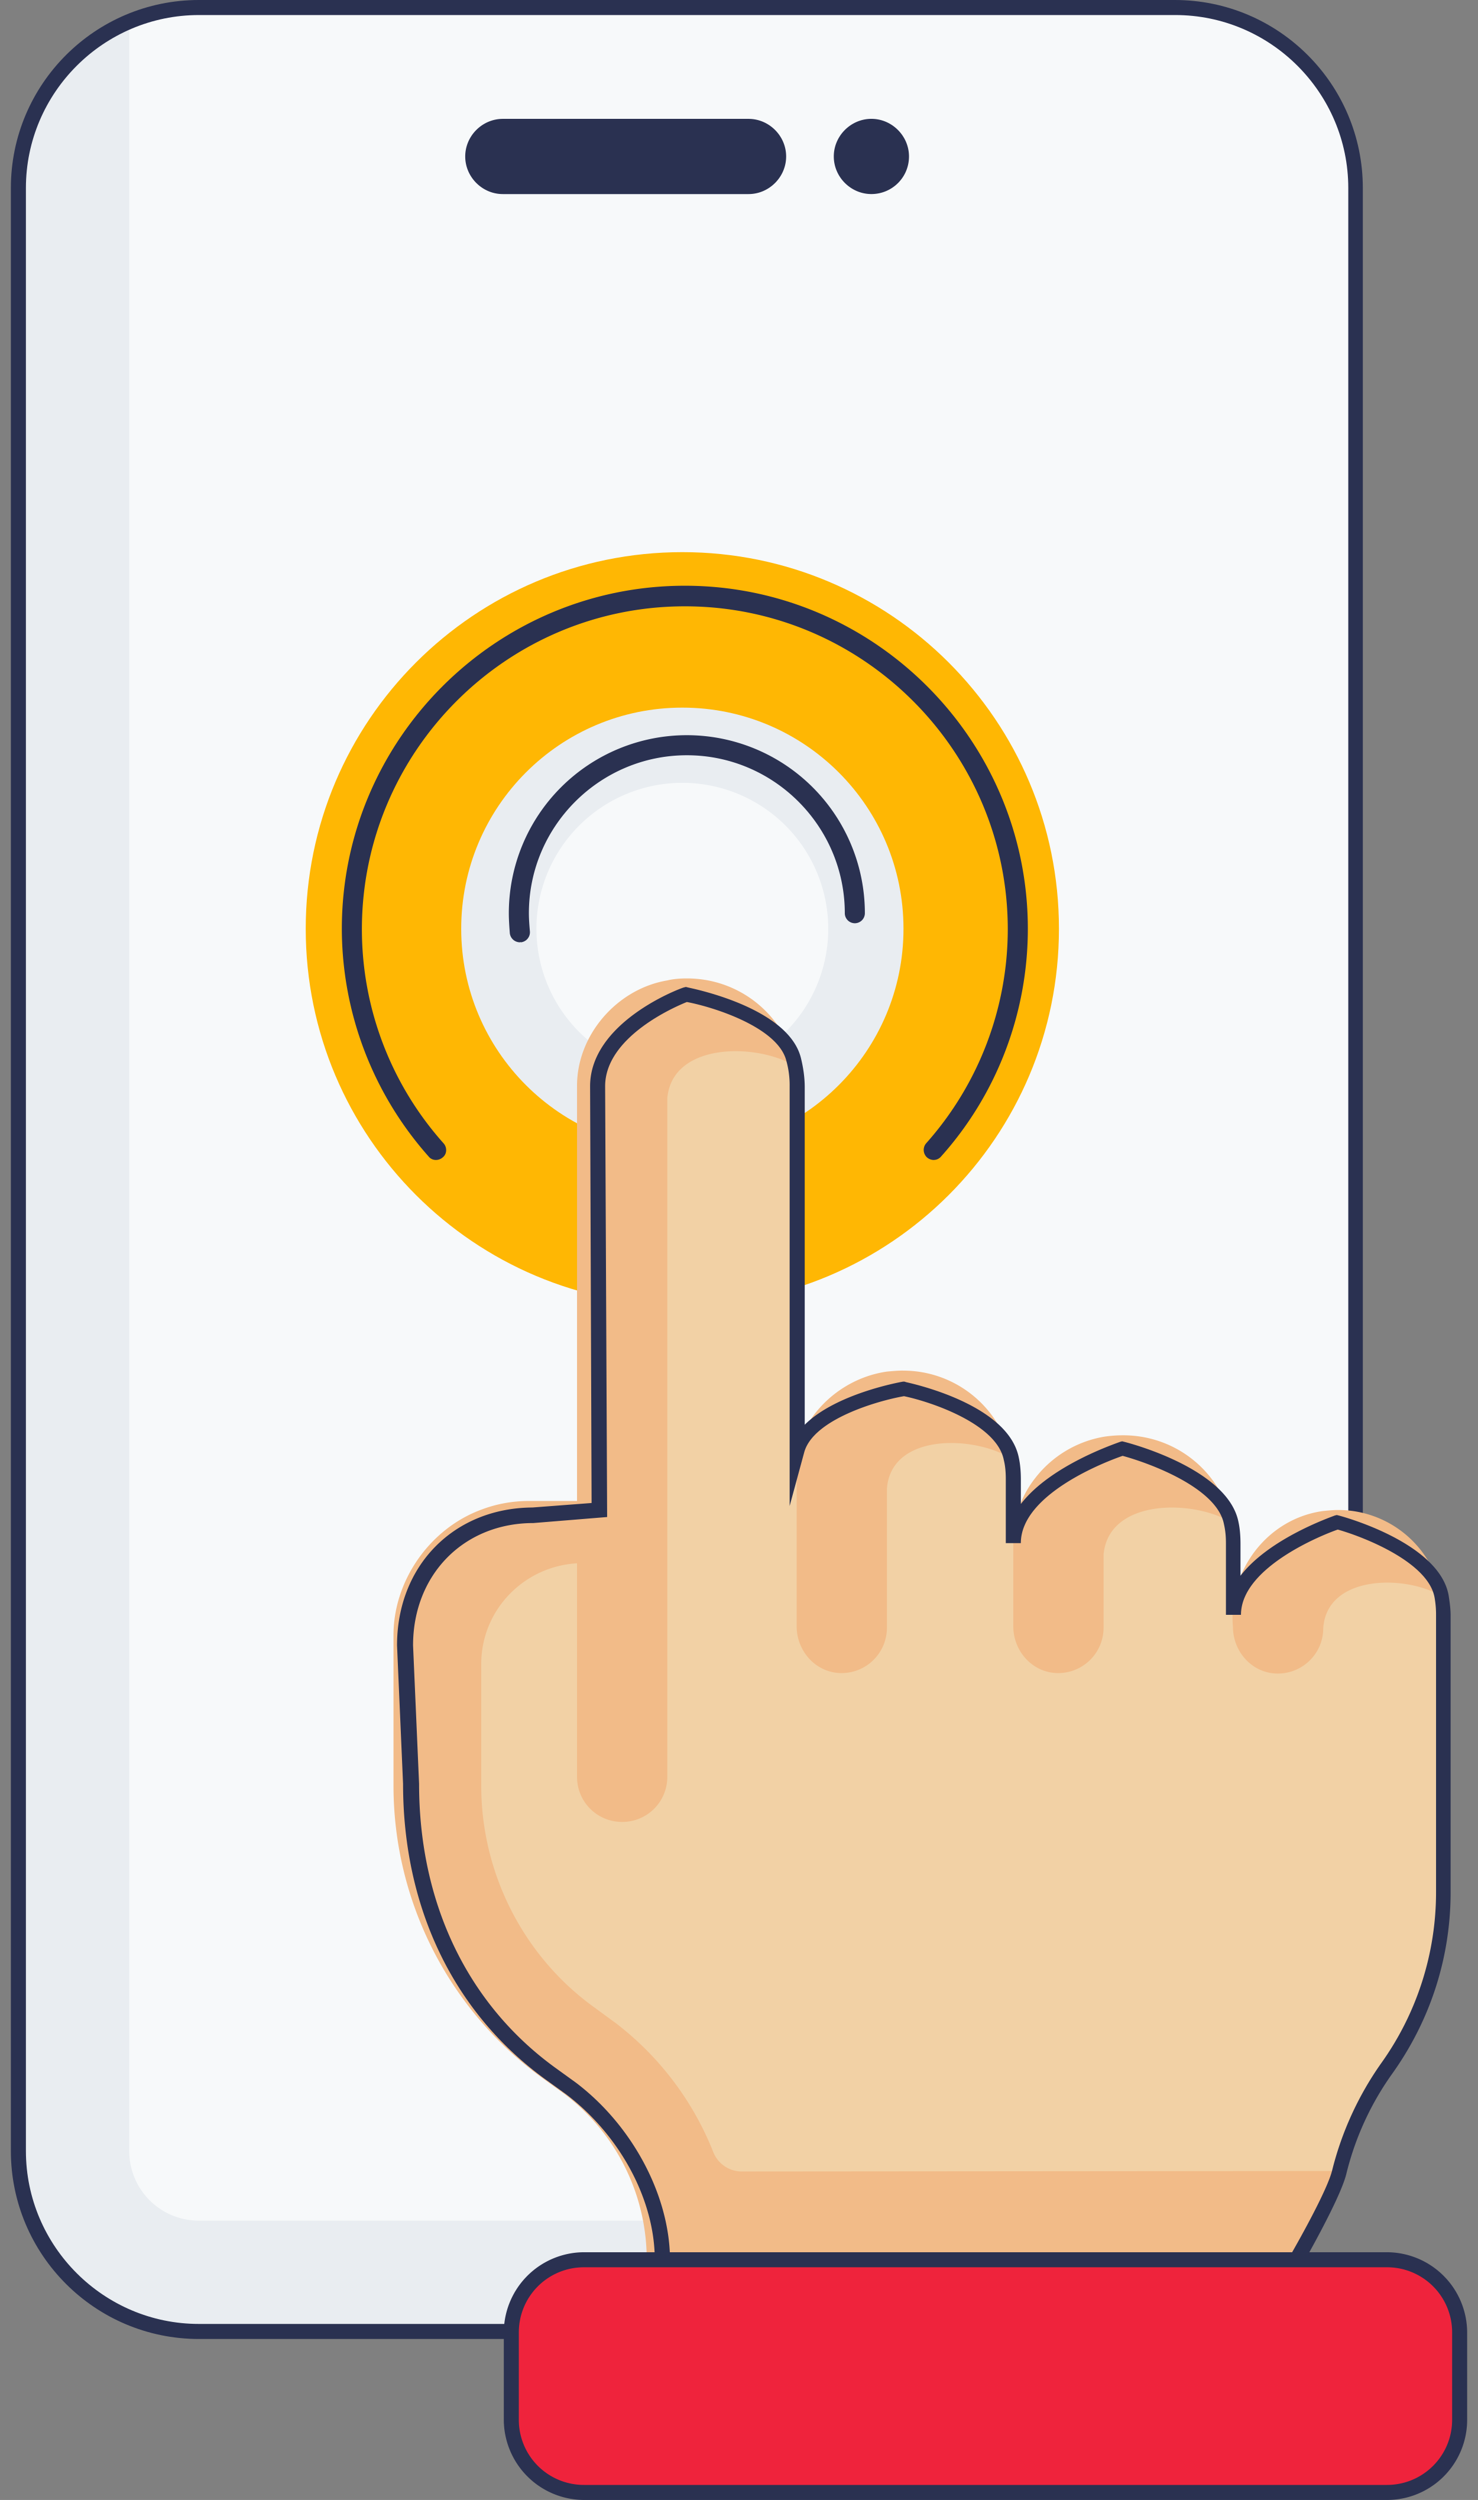
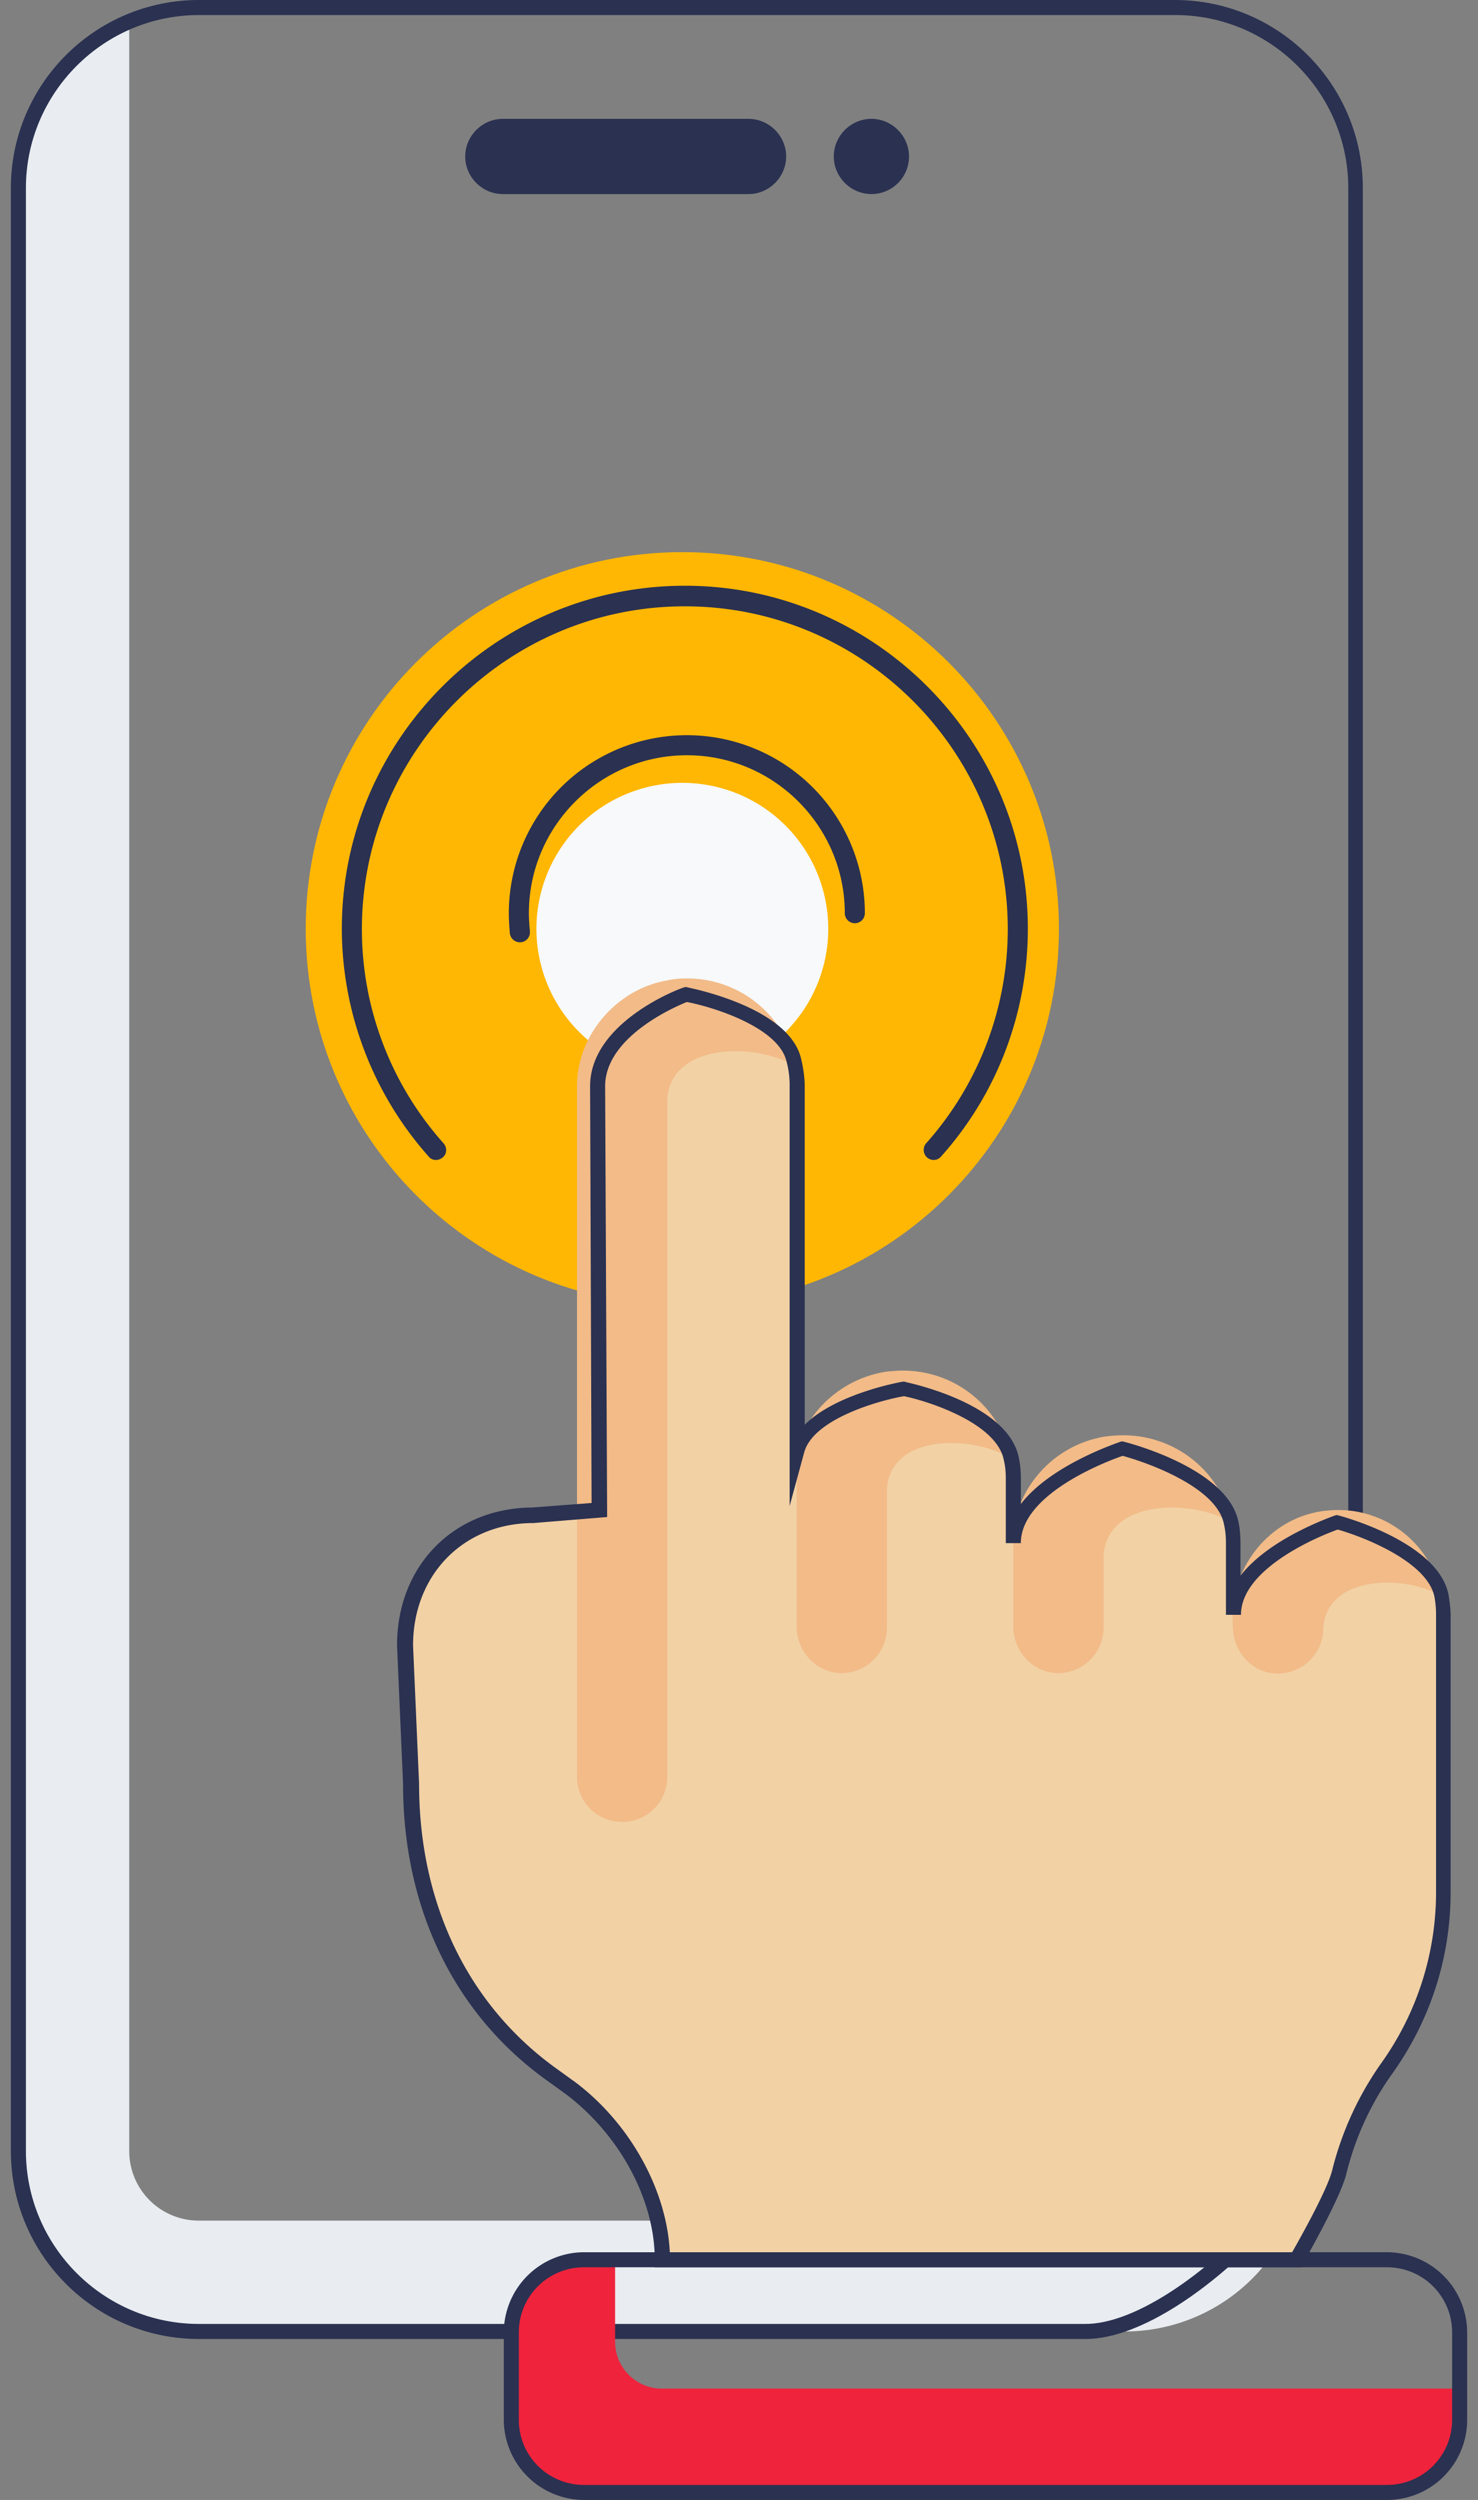
<svg xmlns="http://www.w3.org/2000/svg" width="68" height="115" fill="none">
  <rect width="100%" height="100%" fill="#808080" stroke="none" />
-   <path d="M9.151 107.249a8.3 8.3 0 01-8.305-8.305V8.651A8.3 8.3 0 019.15.346h44.9a8.3 8.3 0 018.306 8.305v85.68c0 4.59-7.845 12.918-12.436 12.918H9.151z" fill="#F7F9FA" />
  <path d="M59.401 102.151a8.3 8.3 0 01-7.66 5.098H9.152a8.3 8.3 0 01-8.305-8.305V8.651c0-3.46 2.1-6.413 5.099-7.659v97.952a3.2 3.2 0 003.206 3.207h50.25z" fill="#E9EDF1" />
  <path d="M31.393 60.05c9.57 0 17.327-7.757 17.327-17.326 0-9.568-7.758-17.325-17.327-17.325-9.57 0-17.327 7.757-17.327 17.325 0 9.569 7.758 17.325 17.327 17.325z" fill="#FFB703" />
  <path d="M31.393 56.358c7.53 0 13.636-6.104 13.636-13.634S38.924 29.09 31.393 29.09c-7.53 0-13.635 6.104-13.635 13.634s6.105 13.634 13.635 13.634z" fill="#FFB703" />
-   <path d="M31.393 52.898c5.62 0 10.175-4.555 10.175-10.174 0-5.618-4.555-10.173-10.175-10.173-5.619 0-10.174 4.555-10.174 10.173 0 5.619 4.555 10.174 10.174 10.174z" fill="#E9EDF1" />
  <path d="M31.393 49.438a6.713 6.713 0 100-13.427 6.713 6.713 0 000 13.426z" fill="#F7F9FA" />
  <path d="M49.943 107.595H9.152c-4.776 0-8.652-3.876-8.652-8.651V8.65C.5 3.876 4.376 0 9.152 0h44.897c4.776 0 8.652 3.876 8.652 8.65v85.68c0 2.653-2.376 6.09-4.591 8.42-2.215 2.353-5.56 4.845-8.167 4.845zM9.152.692c-4.384 0-7.96 3.576-7.96 7.959v90.293c0 4.383 3.576 7.959 7.96 7.959h40.79c4.292 0 12.09-8.12 12.09-12.573V8.651c0-4.383-3.576-7.959-7.96-7.959H9.152z" fill="#2A3151" />
  <path d="M61.524 70.015s-4.799 1.615-4.799 4.268v-3.299a4.26 4.26 0 00-.092-.946c-.438-2.307-5.007-3.437-5.007-3.437s-5.03 1.615-5.03 4.36v-2.953a4.26 4.26 0 00-.091-.946c-.439-2.307-4.938-3.206-4.938-3.206s-4.337.738-4.937 2.837V49.945c0-.438-.07-.877-.185-1.292-.577-2.122-4.937-2.953-4.937-2.953s-4.084 1.477-4.084 4.222l.093 19.493-3.046.231c-3.438 0-5.883 2.538-5.883 5.975l.277 6.367c0 5.306 2.076 10.174 6.368 13.288l.992.715c2.399 1.8 4.222 4.868 4.222 7.89h29.162s1.707-2.976 1.984-4.06a13.821 13.821 0 012.192-4.776c1.684-2.376 2.607-5.19 2.607-8.097V74.214c0-.3-.023-.577-.069-.877-.392-2.168-4.799-3.322-4.799-3.322z" fill="#F2D1A5" />
-   <path d="M34.139 99.89a1.41 1.41 0 01-1.316-.877 13.933 13.933 0 00-4.498-5.952l-1.039-.761c-3.23-2.353-5.145-6.16-5.145-10.15v-5.607c0-2.537 2.054-4.59 4.592-4.637h.046l1.107-1.245-1.107-1.615h-2.446c-.761 0-1.5.138-2.169.392-2.4.877-4.083 3.299-4.06 5.837v6.874a16.632 16.632 0 006.829 13.427l.992.715a9.571 9.571 0 013.83 7.636l15.873 3.16 13.474-2.699 1.061-1.292c.992-1.822 1.454-2.145 1.73-3.23l-27.755.023z" fill="#F2BB88" />
  <path d="M31.6 45.008c-.3 0-.622.023-.899.092-2.33.392-4.176 2.538-4.153 4.89v31.744c0 1.153.923 2.076 2.077 2.076a2.068 2.068 0 002.076-2.076V50.521c.23-2.607 4.176-2.537 5.883-1.476-.461-2.307-2.515-4.037-4.983-4.037zm9.944 18.04c-.253 0-.484.023-.738.046-1.938.277-3.645 1.707-4.153 3.622v8.097c0 1.108.83 2.076 1.938 2.146a2.087 2.087 0 002.215-2.077V68.47c.208-2.584 4.06-2.422 5.699-1.384-.439-2.284-2.492-4.037-4.96-4.037zm10.129 2.976c-.3 0-.6.023-.9.07a5.088 5.088 0 00-3.138 1.89 4.745 4.745 0 00-1.015 2.723v4.106c0 1.108.83 2.076 1.938 2.146a2.087 2.087 0 002.215-2.077v-3.368c.23-2.606 4.176-2.537 5.883-1.476-.461-2.284-2.514-4.014-4.983-4.014zm14.65 7.405a4.831 4.831 0 00-4.752-3.968c-.23 0-.462.023-.692.046-2.561.346-4.384 2.745-4.153 5.33 0 1.106.83 2.075 1.938 2.144 1.2.07 2.215-.876 2.215-2.076.161-2.491 3.83-2.468 5.444-1.476z" fill="#F2BB88" />
  <path d="M59.84 104.296H30.125v-.346c0-2.768-1.615-5.744-4.083-7.613l-.992-.715c-4.2-3.068-6.506-7.89-6.506-13.565l-.277-6.367c0-3.668 2.607-6.32 6.229-6.344l2.722-.207-.069-19.17c0-2.954 4.13-4.5 4.315-4.546l.092-.023.092.023c.185.047 4.568.9 5.191 3.207.116.462.185.923.185 1.384V65.54c1.43-1.43 4.383-1.961 4.522-1.984h.07l.068.023c.185.046 4.707.992 5.191 3.483.07.323.093.67.093 1.015v1.108c1.384-1.8 4.406-2.792 4.568-2.86l.092-.024.092.023c.185.046 4.776 1.223 5.26 3.691.07.323.093.67.093 1.015v1.454c1.338-1.73 4.176-2.7 4.338-2.769l.092-.023.092.023c.185.046 4.614 1.246 5.053 3.668.046.3.092.623.092.923V87.04c0 3-.923 5.86-2.653 8.305a13.404 13.404 0 00-2.146 4.66c-.277 1.131-1.938 4.014-2.007 4.153l-.092.138zm-29.023-.692h28.632c.369-.646 1.638-2.907 1.845-3.783a14.718 14.718 0 012.238-4.891 13.527 13.527 0 002.538-7.913V74.283a4.48 4.48 0 00-.07-.807c-.3-1.615-3.23-2.769-4.452-3.115-.67.231-4.453 1.73-4.453 3.922h-.692v-3.299c0-.3-.023-.577-.092-.876-.323-1.662-3.392-2.792-4.66-3.138-.67.23-4.684 1.73-4.684 4.014h-.692v-2.953c0-.3-.023-.6-.093-.876-.323-1.661-3.368-2.676-4.591-2.93-1.2.208-4.176 1.061-4.591 2.584l-.67 2.468V49.968a4.18 4.18 0 00-.16-1.2c-.416-1.522-3.346-2.445-4.569-2.675-.577.23-3.76 1.614-3.76 3.875l.092 19.816-3.392.277c-3.207 0-5.537 2.376-5.537 5.63l.277 6.366c0 5.468 2.215 10.105 6.23 13.034l.991.716c2.492 1.891 4.176 4.936 4.315 7.797z" fill="#2A3151" />
-   <path d="M26.894 105.08l1.407-1.13H63.81a3.347 3.347 0 013.345 3.345v2.583l-.83 1.823c0 1.845-2.239 1.915-4.084 1.915l-34.054.092a3.348 3.348 0 01-3.345-3.345l-.07-2.515c0-1.845.277-2.768 2.123-2.768z" fill="#EF233C" />
  <path d="M67.154 109.878v1.431c0 1.845-1.5 3.345-3.345 3.345H26.87a3.348 3.348 0 01-3.346-3.345v-4.014c0-1.846 1.5-3.345 3.346-3.345h1.43v3.783c0 1.177.97 2.145 2.146 2.145h36.707z" fill="#EF233C" />
  <path d="M63.809 115H26.87a3.702 3.702 0 01-3.691-3.691v-4.014a3.702 3.702 0 013.691-3.691h36.94a3.702 3.702 0 013.691 3.691v4.014A3.687 3.687 0 0163.81 115zM26.87 104.296c-1.661 0-3 1.338-3 2.999v4.014a2.993 2.993 0 003 2.999h36.94c1.661 0 3-1.338 3-2.999v-4.014a2.993 2.993 0 00-3-2.999H26.87zM42.952 53.36a.486.486 0 01-.3-.116.468.468 0 01-.046-.646 14.826 14.826 0 003.76-9.85c0-8.19-6.667-14.857-14.857-14.857S16.65 34.558 16.65 42.747a14.78 14.78 0 003.761 9.85c.162.185.162.485-.046.647-.185.161-.485.161-.646-.046a15.807 15.807 0 01-3.992-10.474c0-8.697 7.084-15.78 15.782-15.78 8.697 0 15.78 7.083 15.78 15.78 0 3.853-1.407 7.59-3.99 10.474a.446.446 0 01-.347.161z" fill="#2A3151" />
  <path d="M23.918 43.347a.472.472 0 01-.462-.415c-.023-.3-.046-.623-.046-.923a8.192 8.192 0 018.19-8.19 8.192 8.192 0 018.191 8.19.463.463 0 01-.461.461.463.463 0 01-.462-.461c0-3.991-3.253-7.267-7.267-7.267-3.992 0-7.268 3.253-7.268 7.267 0 .277.023.554.046.83a.465.465 0 01-.415.508c0-.023-.023 0-.046 0zm-.784-34.419h11.305c.946 0 1.73-.785 1.73-1.73 0-.946-.784-1.73-1.73-1.73H23.134c-.946 0-1.73.784-1.73 1.73 0 .945.784 1.73 1.73 1.73zm18.687-1.731c0-.945-.784-1.73-1.73-1.73s-1.73.785-1.73 1.73c0 .946.784 1.73 1.73 1.73s1.73-.76 1.73-1.73z" fill="#2A3151" />
</svg>